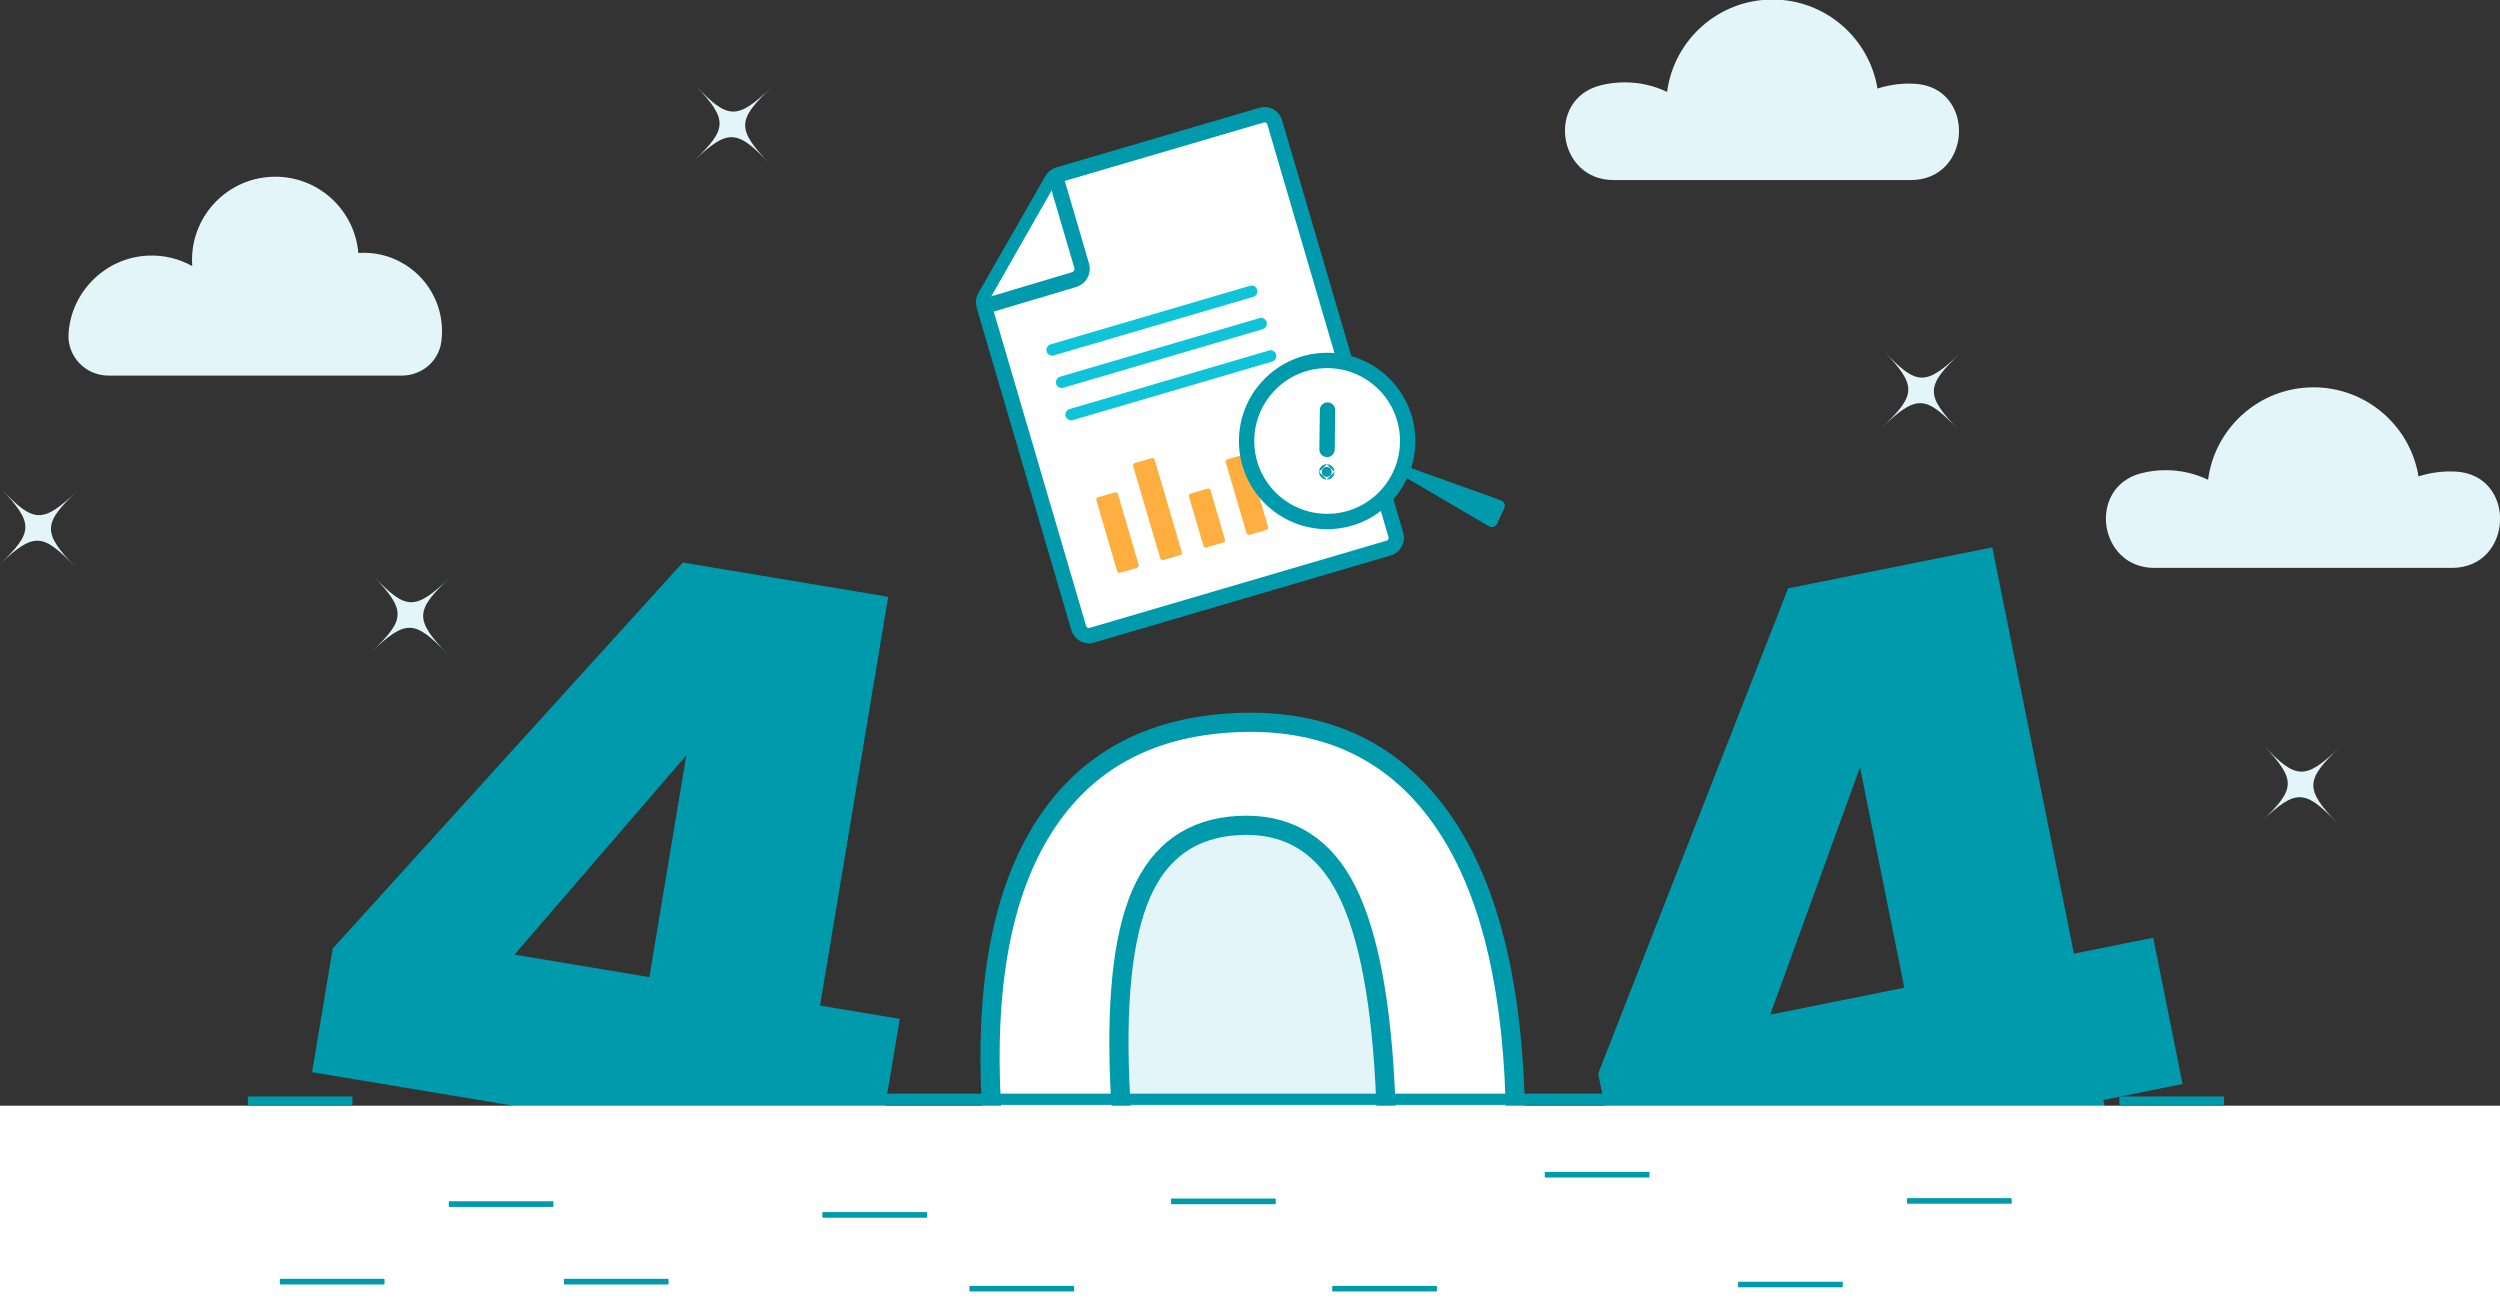
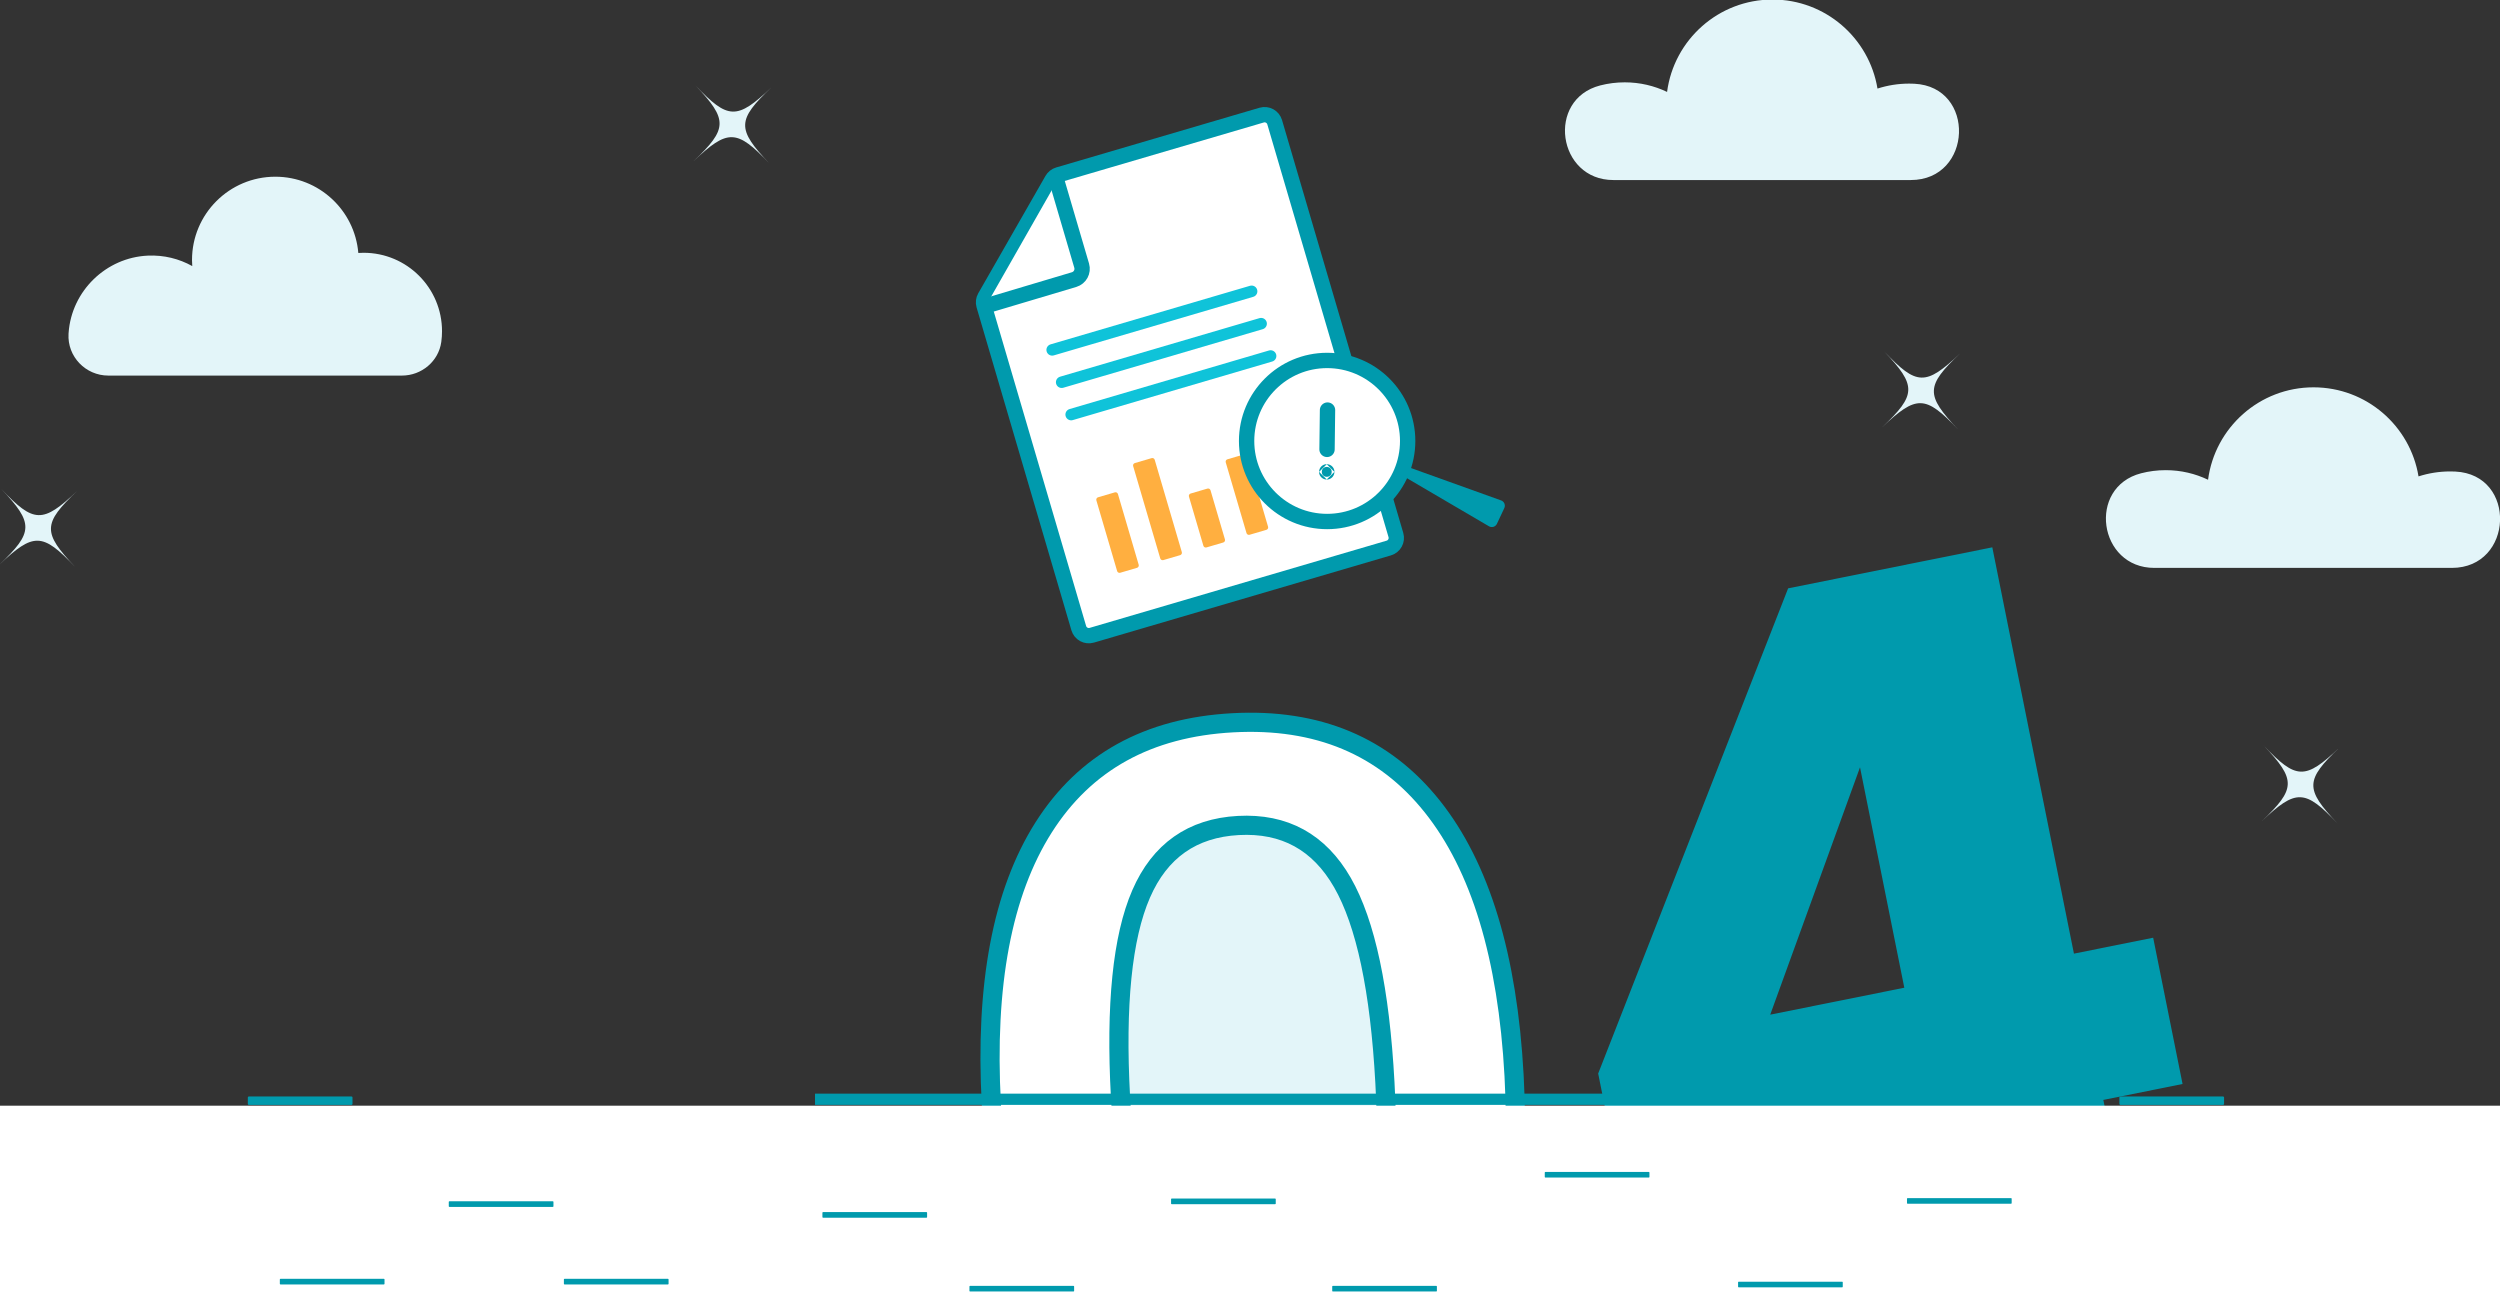
<svg xmlns="http://www.w3.org/2000/svg" width="615" height="323" viewBox="0 0 615 323" fill="none">
  <rect x="0" y="0" width="615" height="323" fill="#333333" stroke="none" />
  <g clip-path="url(#clip0_4370_368)">
    <path d="M264.041 338.135C252.196 323.307 245.473 301.129 243.871 271.608C242.277 242.254 246.565 219.564 256.736 203.537C266.907 187.515 282.413 178.934 303.264 177.802C324.112 176.67 340.46 183.523 352.305 198.35C364.15 213.181 370.87 235.274 372.463 264.628C374.057 293.985 369.77 316.713 359.604 332.822C349.438 348.931 333.93 357.551 313.082 358.683C292.231 359.814 275.888 352.967 264.041 338.135Z" fill="white" />
    <path d="M264.041 338.135C252.196 323.307 245.473 301.129 243.871 271.608C242.277 242.254 246.565 219.564 256.736 203.537C266.907 187.515 282.413 178.934 303.264 177.802C324.112 176.67 340.46 183.523 352.305 198.35C364.15 213.181 370.87 235.274 372.463 264.628C374.057 293.985 369.77 316.713 359.604 332.822C349.438 348.931 333.93 357.551 313.082 358.683C292.231 359.814 275.888 352.967 264.041 338.135Z" stroke="#009AAD" stroke-width="4.716" stroke-miterlimit="10" />
    <path d="M335.631 316.432C340.234 305.73 341.922 289.034 340.691 266.351C339.451 243.502 335.965 227.088 330.24 217.111C324.512 207.134 315.977 202.454 304.637 203.069C293.293 203.685 285.317 209.304 280.711 219.924C276.101 230.548 274.413 247.2 275.644 269.882C276.876 292.565 280.358 308.98 286.096 319.12C291.829 329.266 300.368 334.028 311.712 333.412C323.052 332.797 331.026 327.139 335.631 316.432Z" fill="#E3F5F9" />
    <path d="M335.631 316.432C340.234 305.73 341.922 289.034 340.691 266.351C339.451 243.502 335.965 227.088 330.24 217.111C324.512 207.134 315.977 202.454 304.637 203.069C293.293 203.685 285.317 209.304 280.711 219.924C276.101 230.548 274.413 247.2 275.644 269.882C276.876 292.565 280.358 308.98 286.096 319.12C291.829 329.266 300.368 334.028 311.712 333.412C323.052 332.797 331.026 327.139 335.631 316.432Z" stroke="#009AAD" stroke-width="4.716" stroke-miterlimit="10" />
    <path d="M407.807 269.037H200.494V271.801H407.807V269.037Z" fill="#009AAD" />
    <path d="M546.892 271.809H521.597C521.471 271.809 521.369 271.707 521.369 271.581V269.964C521.369 269.838 521.471 269.736 521.597 269.736H546.892C547.018 269.736 547.12 269.838 547.12 269.964V271.581C547.12 271.707 547.018 271.809 546.892 271.809Z" fill="#009AAD" />
    <path d="M86.488 271.809H61.193C61.067 271.809 60.965 271.707 60.965 271.581V269.964C60.965 269.838 61.067 269.736 61.193 269.736H86.488C86.614 269.736 86.716 269.838 86.716 269.964V271.581C86.716 271.707 86.614 271.809 86.488 271.809Z" fill="#009AAD" />
    <path d="M524.747 314.075H499.3C499.217 314.075 499.148 314.007 499.148 313.923V312.845C499.148 312.761 499.217 312.693 499.3 312.693H524.747C524.831 312.693 524.899 312.761 524.899 312.845V313.923C524.899 314.007 524.831 314.075 524.747 314.075Z" fill="#C4CEFE" />
    <path d="M98.877 92.393C103.707 92.393 107.907 88.886 108.559 84.1C108.676 83.242 108.737 82.365 108.737 81.475C108.737 70.82 100.099 62.183 89.445 62.183C89.008 62.183 88.575 62.203 88.145 62.231C87.265 51.725 78.463 43.471 67.729 43.471C56.41 43.471 47.235 52.646 47.235 63.965C47.235 64.467 47.259 64.963 47.295 65.456C44.082 63.662 40.339 62.703 36.358 62.885C26.064 63.357 17.605 71.591 16.877 81.871C16.871 81.952 16.866 82.033 16.861 82.115C16.529 87.705 21.049 92.393 26.649 92.393H98.877Z" fill="#E3F5F9" />
    <path d="M603.145 139.703C618.4 139.703 619.245 116.744 604.007 116.003C603.591 115.983 603.172 115.973 602.751 115.973C600.031 115.973 597.413 116.404 594.955 117.193C592.916 104.766 582.132 95.283 569.128 95.283C555.837 95.283 544.868 105.189 543.181 118.019C540.027 116.508 536.495 115.66 532.764 115.66C530.68 115.66 528.658 115.924 526.729 116.421C513.39 119.856 516.189 139.703 529.964 139.703H603.145V139.703Z" fill="#E3F5F9" />
    <path d="M470.047 44.291C485.298 44.291 486.142 21.339 470.909 20.599C470.493 20.579 470.074 20.568 469.653 20.568C466.934 20.568 464.316 20.999 461.86 21.789C459.821 9.365 449.04 -0.115 436.04 -0.115C422.754 -0.115 411.787 9.788 410.1 22.614C406.948 21.103 403.417 20.256 399.687 20.256C397.604 20.256 395.582 20.519 393.654 21.016C380.319 24.45 383.118 44.291 396.888 44.291H470.047Z" fill="#E3F5F9" />
    <path d="M463.518 86.465C471.521 94.913 473.707 94.972 482.156 86.969C473.707 94.972 473.648 97.159 481.651 105.607C473.648 97.159 471.462 97.099 463.014 105.102C471.462 97.099 471.521 94.913 463.518 86.465Z" fill="#E3F5F9" />
    <path d="M171.096 21.029C179.099 29.477 181.286 29.537 189.734 21.534C181.286 29.536 181.226 31.723 189.229 40.171C181.227 31.723 179.04 31.664 170.592 39.667C179.04 31.664 179.099 29.477 171.096 21.029Z" fill="#E3F5F9" />
-     <path d="M91.886 141.723C99.889 150.171 102.076 150.23 110.524 142.227C102.076 150.23 102.016 152.416 110.019 160.865C102.017 152.416 99.83 152.357 91.382 160.36C99.83 152.357 99.889 150.171 91.886 141.723Z" fill="#E3F5F9" />
    <path d="M0.321 120.297C8.324 128.745 10.51 128.804 18.958 120.802C10.51 128.804 10.451 130.991 18.454 139.439C10.451 130.991 8.265 130.931 -0.184 138.934C8.265 130.932 8.324 128.745 0.321 120.297Z" fill="#E3F5F9" />
    <path d="M556.869 183.4C564.871 191.849 567.058 191.908 575.506 183.905C567.058 191.908 566.999 194.094 575.002 202.542C566.999 194.094 564.812 194.035 556.364 202.038C564.812 194.035 564.871 191.848 556.869 183.4Z" fill="#E3F5F9" />
    <path d="M268.577 156.27L341.639 134.815C343.007 134.413 343.79 132.979 343.389 131.611L313.569 30.068C313.168 28.7 311.733 27.916 310.365 28.318L260.342 43.008C259.703 43.196 259.161 43.623 258.83 44.202L242.287 73.087C241.937 73.697 241.852 74.423 242.05 75.097L265.373 154.521C265.775 155.889 267.209 156.672 268.577 156.27Z" fill="white" />
    <path d="M268.577 156.27L341.639 134.815C343.007 134.413 343.79 132.979 343.389 131.611L313.569 30.068C313.168 28.7 311.733 27.916 310.365 28.318L260.342 43.008C259.703 43.196 259.161 43.623 258.83 44.202L242.287 73.087C241.937 73.697 241.852 74.423 242.05 75.097L265.373 154.521C265.775 155.889 267.209 156.672 268.577 156.27Z" stroke="#009AAD" stroke-width="3.773" stroke-miterlimit="10" stroke-linecap="round" stroke-linejoin="round" />
    <path d="M259.991 44.582L266.09 65.353C266.519 66.814 265.687 68.346 264.228 68.781L242.517 75.258" fill="white" />
    <path d="M259.991 44.582L266.09 65.353C266.519 66.814 265.687 68.346 264.228 68.781L242.517 75.258" stroke="#009AAD" stroke-width="3.773" stroke-miterlimit="10" stroke-linecap="round" stroke-linejoin="round" />
    <path d="M279.707 139.683L275.569 140.899C275.247 140.993 274.909 140.809 274.815 140.487L269.705 123.088C269.611 122.766 269.795 122.428 270.117 122.334L274.255 121.119C274.577 121.024 274.915 121.208 275.01 121.53L280.119 138.929C280.214 139.251 280.029 139.589 279.707 139.683Z" fill="#FFAF40" />
    <path d="M300.925 133.453L296.787 134.668C296.465 134.763 296.127 134.578 296.032 134.256L292.481 122.162C292.386 121.84 292.571 121.502 292.893 121.408L297.03 120.193C297.352 120.098 297.69 120.283 297.785 120.605L301.337 132.699C301.431 133.021 301.247 133.359 300.925 133.453Z" fill="#FFAF40" />
    <path d="M311.533 130.338L307.396 131.553C307.074 131.647 306.736 131.463 306.641 131.141L301.532 113.742C301.437 113.42 301.622 113.082 301.944 112.988L306.081 111.773C306.404 111.678 306.741 111.863 306.836 112.185L311.945 129.583C312.04 129.906 311.855 130.243 311.533 130.338Z" fill="#FFAF40" />
    <path d="M290.315 136.568L286.178 137.783C285.856 137.877 285.518 137.693 285.423 137.371L278.756 114.668C278.662 114.346 278.846 114.008 279.168 113.914L283.306 112.699C283.628 112.604 283.966 112.789 284.061 113.111L290.727 135.813C290.822 136.135 290.638 136.473 290.315 136.568Z" fill="#FFAF40" />
    <path d="M258.834 86.07L307.899 71.662" stroke="#0FC3D9" stroke-width="2.83" stroke-miterlimit="10" stroke-linecap="round" stroke-linejoin="round" />
    <path d="M261.171 94.028L310.236 79.619" stroke="#0FC3D9" stroke-width="2.83" stroke-miterlimit="10" stroke-linecap="round" stroke-linejoin="round" />
    <path d="M263.507 101.985L312.572 87.576" stroke="#0FC3D9" stroke-width="2.83" stroke-miterlimit="10" stroke-linecap="round" stroke-linejoin="round" />
    <path d="M368.239 128.864L370.059 124.993C370.406 124.255 370.043 123.379 369.276 123.104L344.823 114.322L343.75 116.258L366.289 129.468C366.991 129.879 367.894 129.599 368.239 128.864Z" fill="#009AAD" />
    <path d="M326.475 128.291C337.416 128.291 346.285 119.421 346.285 108.48C346.285 97.539 337.416 88.67 326.475 88.67C315.534 88.67 306.664 97.539 306.664 108.48C306.664 119.421 315.534 128.291 326.475 128.291Z" fill="white" />
    <path d="M326.474 124.161C335.135 124.161 342.155 117.141 342.155 108.48C342.155 99.82 335.135 92.799 326.474 92.799C317.814 92.799 310.793 99.82 310.793 108.48C310.793 117.141 317.814 124.161 326.474 124.161Z" fill="white" />
    <path d="M326.475 128.291C337.416 128.291 346.285 119.421 346.285 108.48C346.285 97.539 337.416 88.67 326.475 88.67C315.534 88.67 306.664 97.539 306.664 108.48C306.664 119.421 315.534 128.291 326.475 128.291Z" stroke="#009AAD" stroke-width="3.773" stroke-linecap="round" stroke-linejoin="round" />
    <path d="M326.57 100.877L326.449 110.551" stroke="#009AAD" stroke-width="3.773" stroke-linecap="round" stroke-linejoin="round" />
    <circle cx="326.38" cy="116.079" r="1.216" fill="#009AAD" />
    <path d="M326.38 116.086C326.384 116.086 326.387 116.083 326.387 116.079C326.387 116.075 326.384 116.072 326.38 116.072C326.376 116.072 326.373 116.075 326.373 116.079C326.373 116.083 326.376 116.086 326.38 116.086Z" stroke="#009AAD" stroke-width="3.773" stroke-linecap="round" stroke-linejoin="round" />
    <path d="M536.91 266.662L517.419 270.578L525.252 309.558L483.521 317.943L475.689 278.963L399.227 294.326L393.151 264.09L439.881 144.734L490.106 134.643L510.189 234.594L529.68 230.678L536.91 266.662ZM457.564 188.756L435.476 249.606L468.459 242.979L457.564 188.756Z" fill="#009AAD" />
-     <path d="M215.301 286.843L195.692 283.575L189.155 322.793L147.169 315.795L153.706 276.577L76.777 263.754L81.848 233.334L167.955 138.387L218.488 146.809L201.726 247.371L221.335 250.64L215.301 286.843ZM168.833 185.819L126.556 234.842L159.74 240.373L168.833 185.819Z" fill="#009AAD" />
    <path d="M615 272H0V367H615V272Z" fill="white" />
    <path d="M94.439 315.972H68.992C68.908 315.972 68.84 315.904 68.84 315.82V314.742C68.84 314.658 68.908 314.59 68.992 314.59H94.439C94.523 314.59 94.591 314.658 94.591 314.742V315.82C94.591 315.904 94.523 315.972 94.439 315.972Z" fill="#009AAD" />
    <path d="M164.316 315.972H138.869C138.785 315.972 138.717 315.904 138.717 315.82V314.742C138.717 314.658 138.785 314.59 138.869 314.59H164.316C164.4 314.59 164.468 314.658 164.468 314.742V315.82C164.468 315.904 164.4 315.972 164.316 315.972Z" fill="#009AAD" />
    <path d="M227.913 299.558H202.466C202.383 299.558 202.314 299.49 202.314 299.406V298.328C202.314 298.244 202.383 298.176 202.466 298.176H227.913C227.997 298.176 228.065 298.244 228.065 298.328V299.406C228.065 299.49 227.997 299.558 227.913 299.558Z" fill="#009AAD" />
    <path d="M264.083 317.708H238.636C238.552 317.708 238.484 317.64 238.484 317.556V316.478C238.484 316.394 238.552 316.326 238.636 316.326H264.083C264.167 316.326 264.235 316.394 264.235 316.478V317.556C264.235 317.64 264.167 317.708 264.083 317.708Z" fill="#009AAD" />
    <path d="M353.325 317.708H327.878C327.794 317.708 327.726 317.64 327.726 317.556V316.478C327.726 316.394 327.794 316.326 327.878 316.326H353.325C353.408 316.326 353.477 316.394 353.477 316.478V317.556C353.477 317.64 353.408 317.708 353.325 317.708Z" fill="#009AAD" />
    <path d="M453.166 316.681H427.719C427.635 316.681 427.567 316.613 427.567 316.529V315.451C427.567 315.367 427.635 315.299 427.719 315.299H453.166C453.25 315.299 453.318 315.367 453.318 315.451V316.529C453.318 316.613 453.25 316.681 453.166 316.681Z" fill="#009AAD" />
    <path d="M135.997 296.898H110.55C110.467 296.898 110.398 296.83 110.398 296.746V295.668C110.398 295.584 110.467 295.516 110.55 295.516H135.997C136.081 295.516 136.149 295.584 136.149 295.668V296.746C136.149 296.83 136.081 296.898 135.997 296.898Z" fill="#009AAD" />
    <path d="M313.682 296.226H288.235C288.151 296.226 288.083 296.158 288.083 296.074V294.996C288.083 294.912 288.151 294.844 288.235 294.844H313.682C313.766 294.844 313.834 294.912 313.834 294.996V296.074C313.834 296.158 313.766 296.226 313.682 296.226Z" fill="#009AAD" />
    <path d="M494.719 296.118H469.272C469.188 296.118 469.12 296.05 469.12 295.966V294.888C469.12 294.804 469.188 294.736 469.272 294.736H494.719C494.803 294.736 494.871 294.804 494.871 294.888V295.966C494.871 296.05 494.803 296.118 494.719 296.118Z" fill="#009AAD" />
    <path d="M405.611 289.681H380.164C380.08 289.681 380.012 289.613 380.012 289.529V288.451C380.012 288.367 380.08 288.299 380.164 288.299H405.611C405.695 288.299 405.763 288.367 405.763 288.451V289.529C405.763 289.613 405.695 289.681 405.611 289.681Z" fill="#009AAD" />
  </g>
  <defs>
    <clipPath id="clip0_4370_368">
      <rect width="615" height="323" fill="white" />
    </clipPath>
  </defs>
</svg>